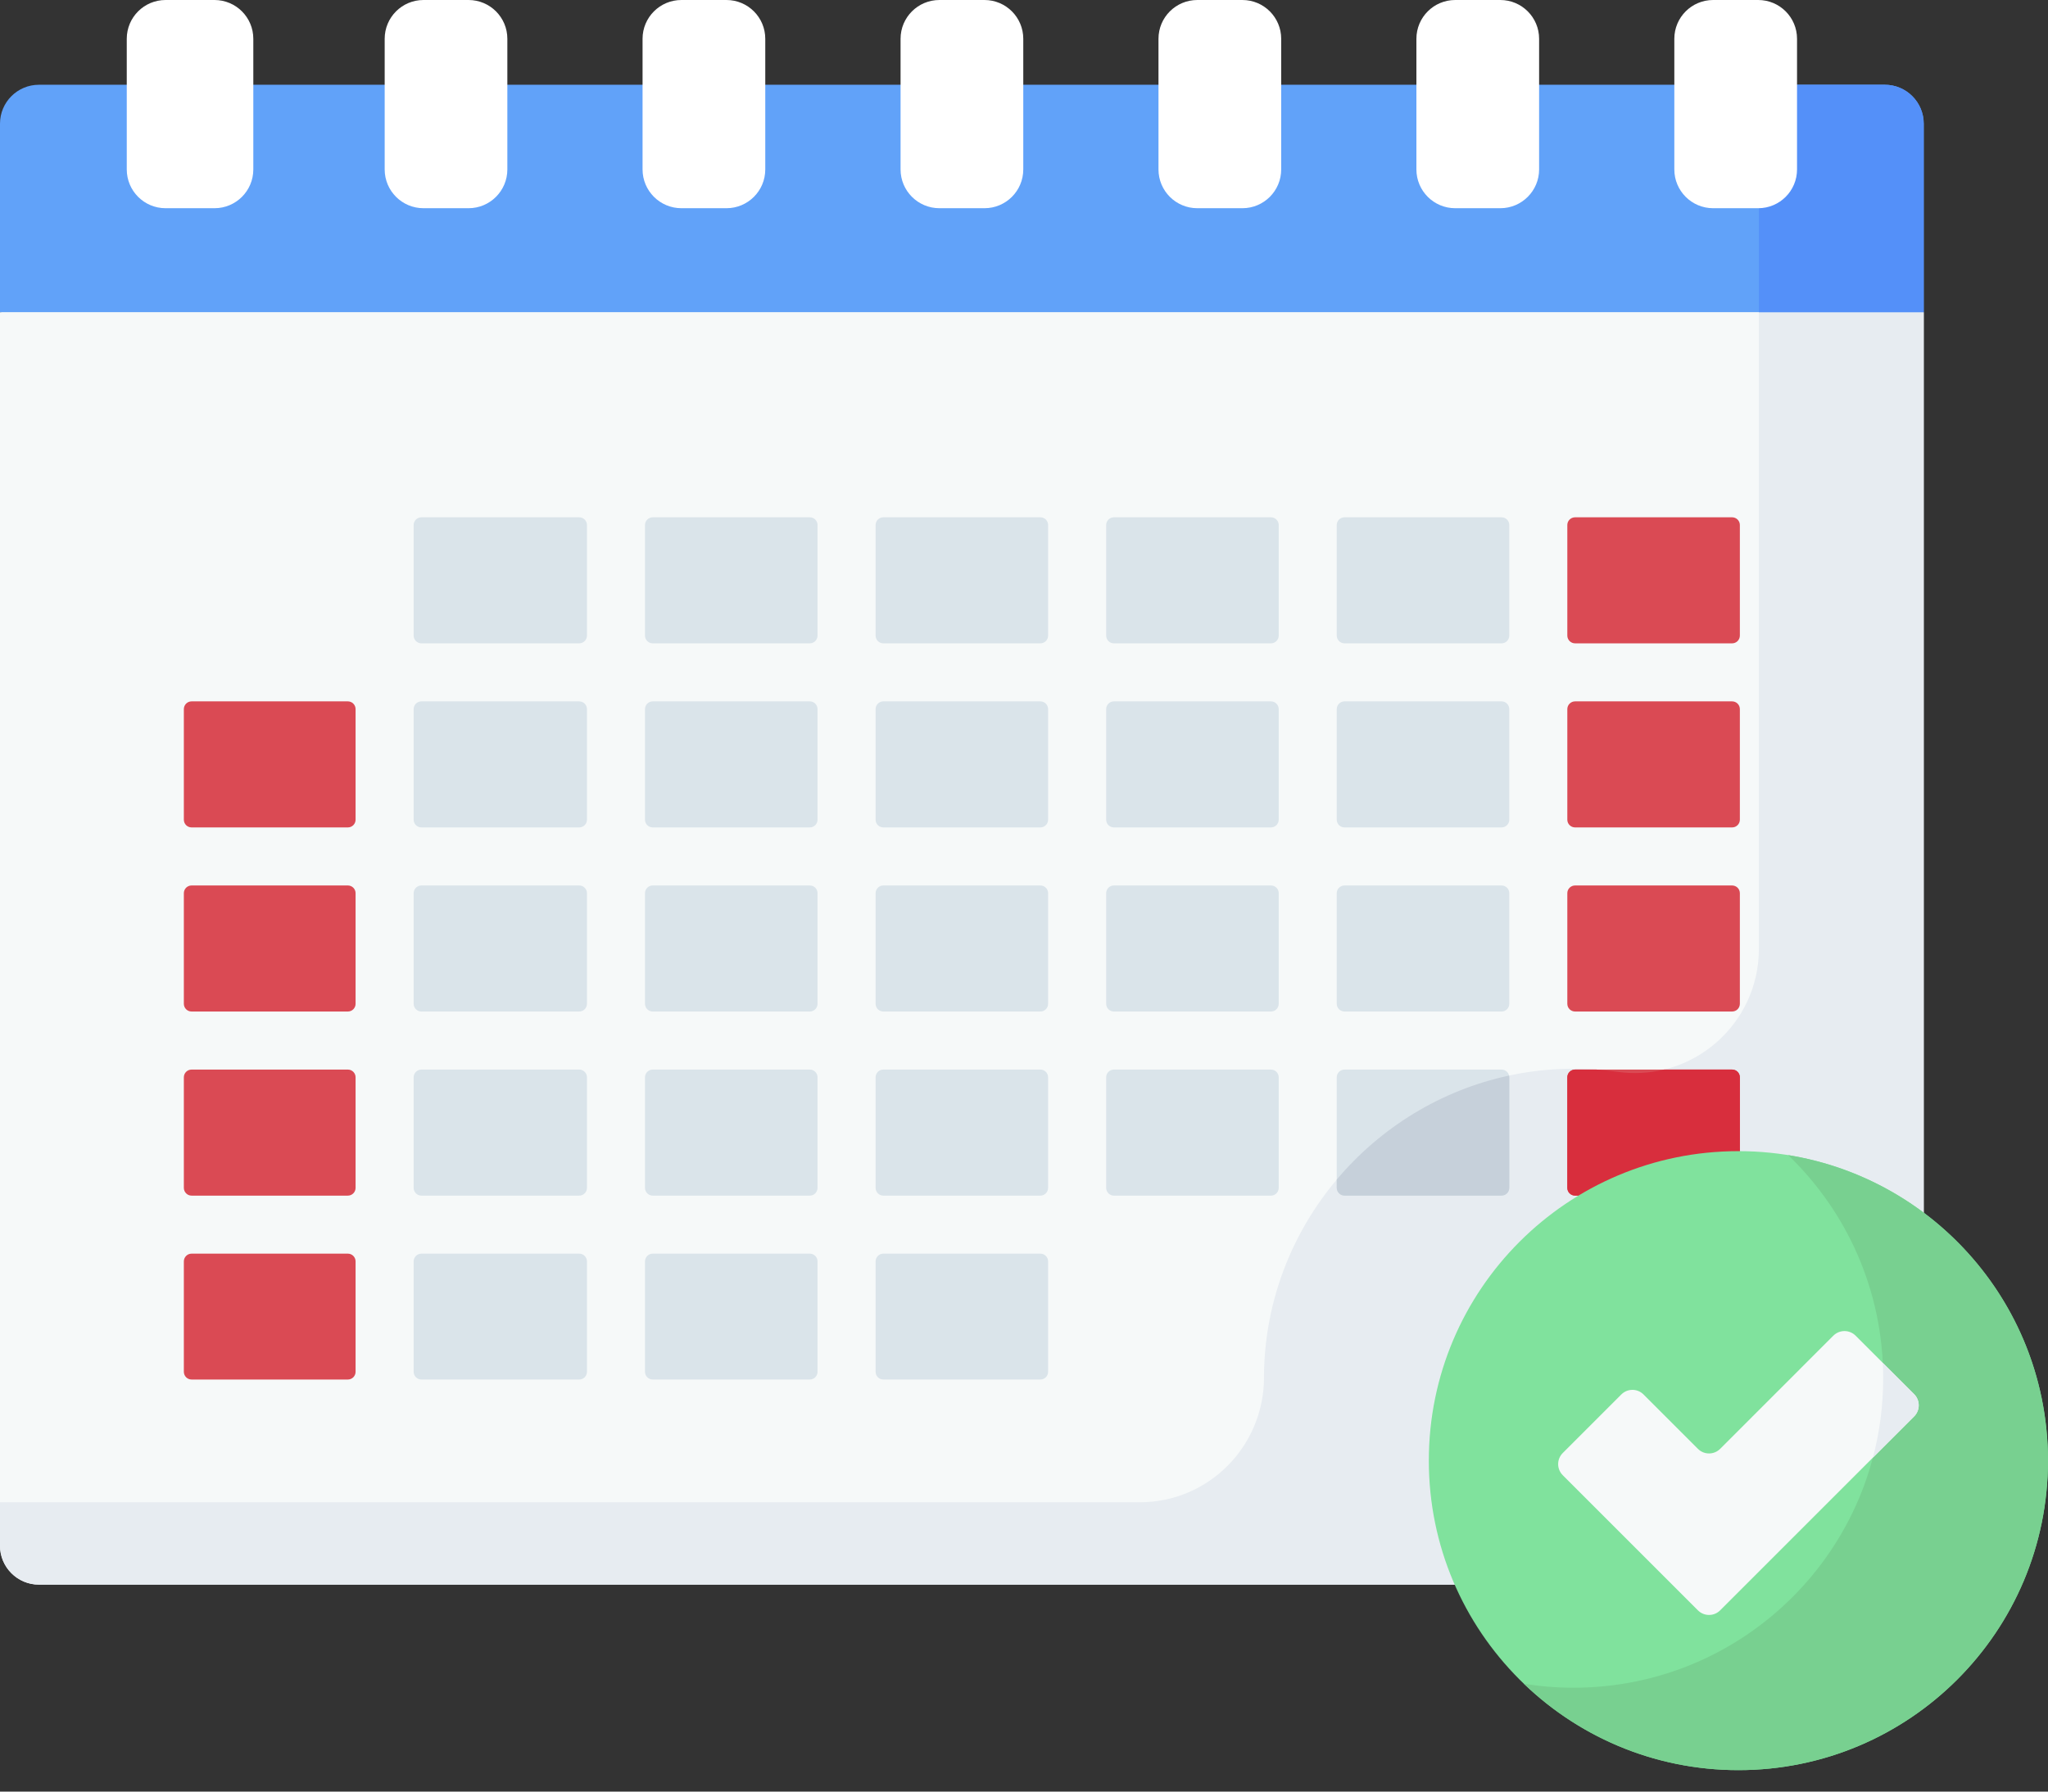
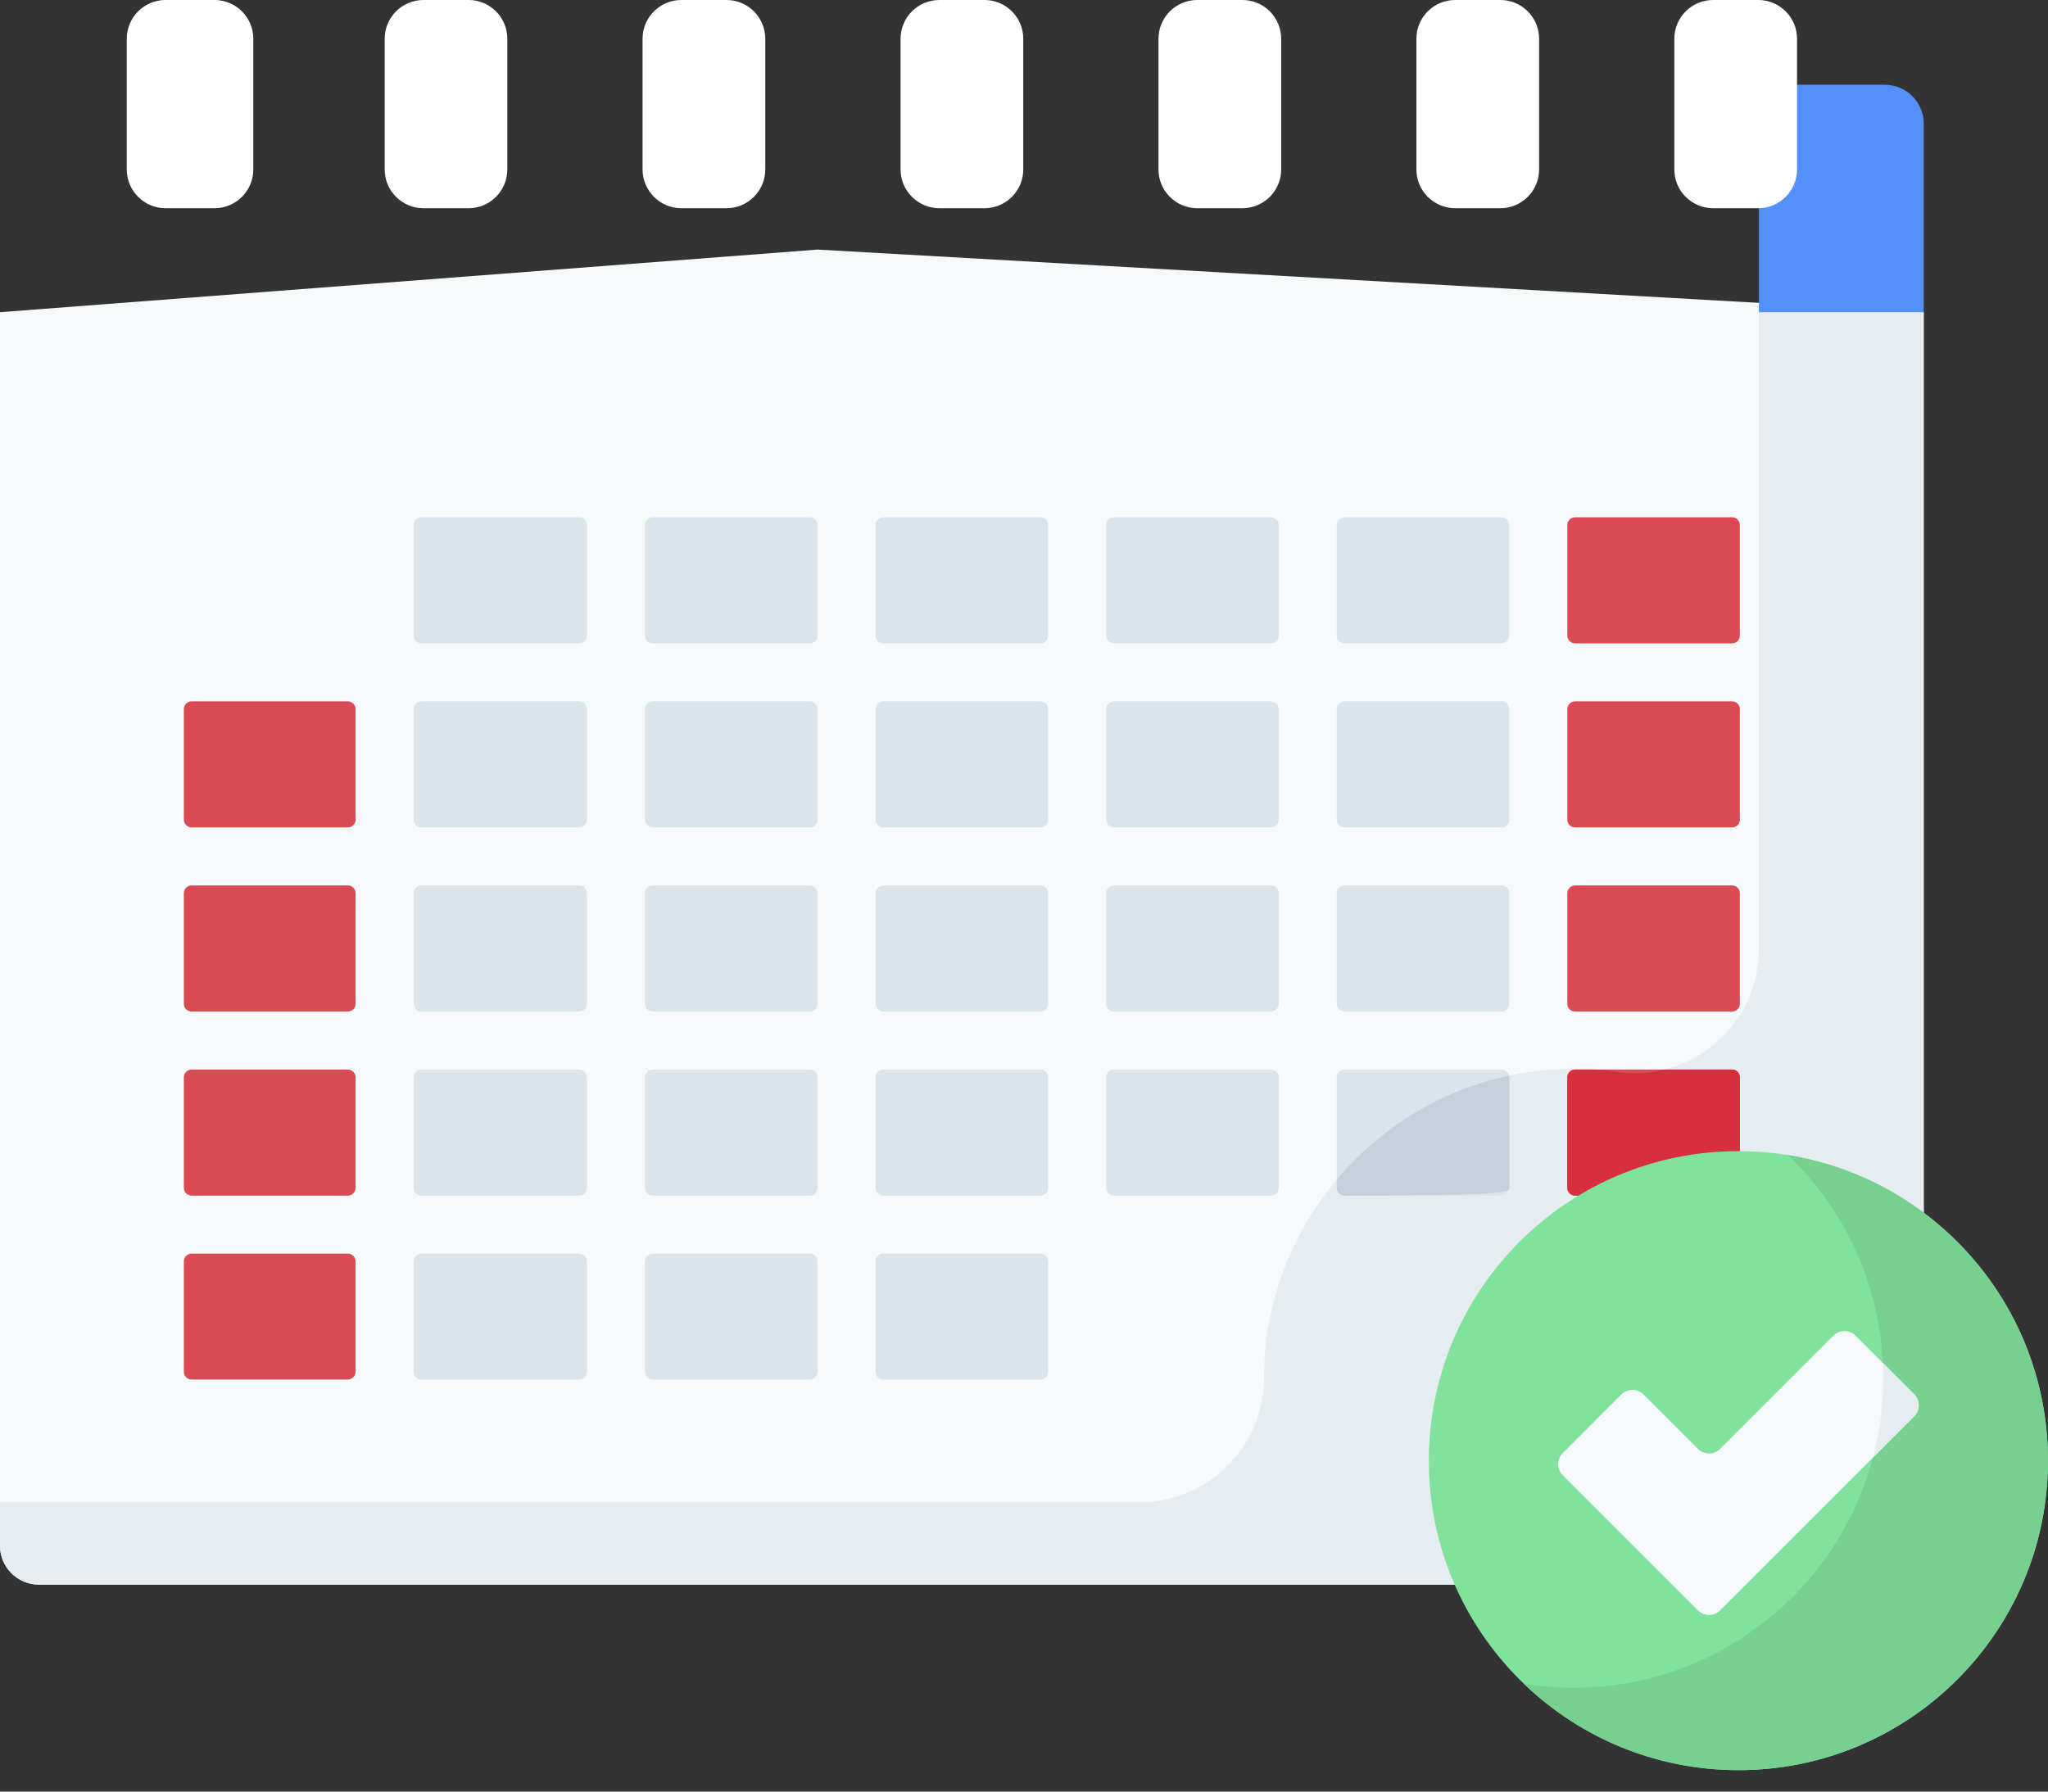
<svg xmlns="http://www.w3.org/2000/svg" width="48" height="42" viewBox="0 0 48 42" fill="none">
  <rect x="0" y="0" width="48" height="42" fill="#333333" stroke="none" />
  <path d="M45.087 7.319L19.161 5.851L0 7.319V36.236C0 36.739 0.409 37.148 0.912 37.148H44.175C44.679 37.148 45.087 36.739 45.087 36.236V7.319H45.087Z" fill="#F6F9F9" />
  <path d="M0.912 37.148H44.175C44.679 37.148 45.087 36.74 45.087 36.236V7.319L41.224 7.122V22.245C41.224 24.014 39.659 25.375 37.908 25.127C37.539 25.074 37.161 25.05 36.776 25.055C32.869 25.11 29.677 28.306 29.625 32.213C29.625 32.241 29.625 32.268 29.625 32.295C29.622 33.907 28.326 35.217 26.715 35.217H0V36.236C0 36.739 0.409 37.148 0.912 37.148Z" fill="#E7ECF1" />
  <path d="M40.778 25.255V27.847C40.778 27.947 40.697 28.029 40.596 28.029H36.916C36.816 28.029 36.734 27.947 36.734 27.847V25.255C36.734 25.155 36.816 25.074 36.916 25.074H40.596C40.697 25.074 40.778 25.155 40.778 25.255ZM40.778 20.939C40.778 20.839 40.697 20.758 40.596 20.758H36.916C36.816 20.758 36.734 20.839 36.734 20.939V23.531C36.734 23.632 36.816 23.713 36.916 23.713H40.596C40.697 23.713 40.778 23.632 40.778 23.531V20.939ZM40.778 16.624C40.778 16.523 40.697 16.442 40.596 16.442H36.916C36.816 16.442 36.734 16.524 36.734 16.624V19.216C36.734 19.316 36.816 19.397 36.916 19.397H40.596C40.697 19.397 40.778 19.316 40.778 19.216V16.624ZM40.778 12.308C40.778 12.208 40.697 12.127 40.596 12.127H36.916C36.816 12.127 36.734 12.208 36.734 12.308V14.9C36.734 15 36.816 15.082 36.916 15.082H40.596C40.697 15.082 40.778 15 40.778 14.9V12.308Z" fill="#DA4A54" />
  <path d="M36.916 28.028H40.596C40.697 28.028 40.778 27.947 40.778 27.847V25.255C40.778 25.155 40.697 25.073 40.596 25.073H39.005C38.657 25.158 38.286 25.18 37.907 25.126C37.744 25.103 37.579 25.086 37.413 25.073H36.916C36.816 25.073 36.734 25.155 36.734 25.255V27.847C36.734 27.947 36.816 28.028 36.916 28.028Z" fill="#D82E3D" />
  <path d="M29.97 19.216C29.97 19.316 29.888 19.397 29.788 19.397H26.107C26.007 19.397 25.926 19.316 25.926 19.216V16.624C25.926 16.524 26.007 16.442 26.107 16.442H29.788C29.888 16.442 29.97 16.524 29.97 16.624V19.216ZM29.97 12.308C29.97 12.208 29.888 12.127 29.788 12.127H26.107C26.007 12.127 25.926 12.208 25.926 12.308V14.9C25.926 15 26.007 15.082 26.107 15.082H29.788C29.888 15.082 29.97 15 29.97 14.9V12.308ZM29.788 25.074H26.108C26.007 25.074 25.926 25.155 25.926 25.255V27.847C25.926 27.947 26.007 28.029 26.108 28.029H29.788C29.888 28.029 29.97 27.947 29.97 27.847V25.255C29.97 25.155 29.888 25.074 29.788 25.074ZM9.877 15.082H13.575C13.675 15.082 13.757 15 13.757 14.9V12.308C13.757 12.208 13.675 12.127 13.575 12.127H9.877C9.777 12.127 9.695 12.208 9.695 12.308V14.9C9.695 15 9.777 15.082 9.877 15.082ZM9.695 19.216C9.695 19.316 9.777 19.397 9.877 19.397H13.575C13.675 19.397 13.757 19.316 13.757 19.216V16.624C13.757 16.524 13.675 16.442 13.575 16.442H9.877C9.777 16.442 9.695 16.524 9.695 16.624V19.216ZM29.97 20.939C29.97 20.839 29.888 20.758 29.788 20.758H26.107C26.007 20.758 25.926 20.839 25.926 20.939V23.532C25.926 23.632 26.007 23.713 26.107 23.713H29.788C29.888 23.713 29.97 23.632 29.97 23.532V20.939ZM9.695 23.532C9.695 23.632 9.777 23.713 9.877 23.713H13.575C13.675 23.713 13.757 23.632 13.757 23.532V20.939C13.757 20.839 13.675 20.758 13.575 20.758H9.877C9.777 20.758 9.695 20.839 9.695 20.939V23.532ZM35.192 25.074H31.512C31.412 25.074 31.33 25.155 31.33 25.255V27.847C31.33 27.947 31.412 28.029 31.512 28.029H35.192C35.293 28.029 35.374 27.947 35.374 27.847V25.255C35.374 25.155 35.293 25.074 35.192 25.074ZM35.374 20.939C35.374 20.839 35.293 20.758 35.192 20.758H31.512C31.412 20.758 31.33 20.839 31.33 20.939V23.532C31.33 23.632 31.412 23.713 31.512 23.713H35.192C35.293 23.713 35.374 23.632 35.374 23.532V20.939ZM35.374 16.624C35.374 16.524 35.293 16.442 35.192 16.442H31.512C31.412 16.442 31.33 16.524 31.33 16.624V19.216C31.33 19.316 31.412 19.397 31.512 19.397H35.192C35.293 19.397 35.374 19.316 35.374 19.216V16.624ZM35.374 12.308C35.374 12.208 35.293 12.127 35.192 12.127H31.512C31.412 12.127 31.33 12.208 31.33 12.308V14.9C31.33 15 31.412 15.082 31.512 15.082H35.192C35.293 15.082 35.374 15 35.374 14.9V12.308ZM9.695 32.158C9.695 32.259 9.777 32.34 9.877 32.34H13.575C13.675 32.34 13.757 32.259 13.757 32.158V29.571C13.757 29.471 13.675 29.389 13.575 29.389H9.877C9.777 29.389 9.695 29.471 9.695 29.571V32.158ZM20.522 27.847C20.522 27.947 20.603 28.029 20.703 28.029H24.384C24.484 28.029 24.565 27.947 24.565 27.847V25.255C24.565 25.155 24.484 25.074 24.384 25.074H20.703C20.603 25.074 20.522 25.155 20.522 25.255V27.847ZM20.703 19.397H24.384C24.484 19.397 24.565 19.316 24.565 19.216V16.624C24.565 16.524 24.484 16.442 24.384 16.442H20.703C20.603 16.442 20.522 16.524 20.522 16.624V19.216C20.522 19.316 20.603 19.397 20.703 19.397ZM20.522 23.532C20.522 23.632 20.603 23.713 20.703 23.713H24.384C24.484 23.713 24.565 23.632 24.565 23.532V20.939C24.565 20.839 24.484 20.758 24.384 20.758H20.703C20.603 20.758 20.522 20.839 20.522 20.939V23.532ZM20.522 32.158C20.522 32.259 20.603 32.34 20.703 32.34H24.384C24.484 32.34 24.565 32.259 24.565 32.158V29.571C24.565 29.471 24.484 29.389 24.384 29.389H20.703C20.603 29.389 20.522 29.471 20.522 29.571V32.158ZM24.384 12.127H20.703C20.603 12.127 20.522 12.208 20.522 12.308V14.9C20.522 15 20.603 15.082 20.703 15.082H24.384C24.484 15.082 24.565 15 24.565 14.9V12.308C24.565 12.208 24.484 12.127 24.384 12.127ZM9.695 27.847C9.695 27.947 9.777 28.029 9.877 28.029H13.575C13.675 28.029 13.757 27.947 13.757 27.847V25.255C13.757 25.155 13.675 25.074 13.575 25.074H9.877C9.777 25.074 9.695 25.155 9.695 25.255V27.847ZM15.117 32.158C15.117 32.259 15.199 32.34 15.299 32.34H18.98C19.08 32.34 19.161 32.259 19.161 32.158V29.571C19.161 29.471 19.08 29.389 18.98 29.389H15.299C15.199 29.389 15.117 29.471 15.117 29.571V32.158ZM15.117 19.216C15.117 19.316 15.199 19.397 15.299 19.397H18.98C19.08 19.397 19.161 19.316 19.161 19.216V16.624C19.161 16.524 19.08 16.442 18.98 16.442H15.299C15.199 16.442 15.117 16.524 15.117 16.624V19.216ZM15.299 15.082H18.98C19.08 15.082 19.161 15 19.161 14.9V12.308C19.161 12.208 19.08 12.127 18.98 12.127H15.299C15.199 12.127 15.117 12.208 15.117 12.308V14.9C15.117 15 15.199 15.082 15.299 15.082ZM15.117 23.532C15.117 23.632 15.199 23.713 15.299 23.713H18.98C19.08 23.713 19.161 23.632 19.161 23.532V20.939C19.161 20.839 19.08 20.758 18.98 20.758H15.299C15.199 20.758 15.117 20.839 15.117 20.939V23.532ZM15.117 27.847C15.117 27.947 15.199 28.029 15.299 28.029H18.98C19.08 28.029 19.161 27.947 19.161 27.847V25.255C19.161 25.155 19.08 25.074 18.98 25.074H15.299C15.199 25.074 15.117 25.155 15.117 25.255V27.847Z" fill="#DAE4EA" />
-   <path d="M31.33 27.847C31.33 27.947 31.411 28.028 31.512 28.028H35.192C35.292 28.028 35.374 27.947 35.374 27.847V25.255C35.374 25.241 35.372 25.227 35.369 25.214C33.766 25.558 32.353 26.437 31.33 27.652V27.847H31.33Z" fill="#C6D0DA" />
-   <path d="M44.175 1.987H0.913C0.409 1.987 0 2.395 0 2.899V7.318H45.087V2.899C45.087 2.395 44.679 1.987 44.175 1.987Z" fill="#61A2F9" />
+   <path d="M31.33 27.847C31.33 27.947 31.411 28.028 31.512 28.028C35.292 28.028 35.374 27.947 35.374 27.847V25.255C35.374 25.241 35.372 25.227 35.369 25.214C33.766 25.558 32.353 26.437 31.33 27.652V27.847H31.33Z" fill="#C6D0DA" />
  <path d="M4.309 19.216V16.624C4.309 16.524 4.39 16.442 4.49 16.442H8.153C8.253 16.442 8.334 16.524 8.334 16.624V19.216C8.334 19.316 8.253 19.397 8.153 19.397H4.49C4.39 19.397 4.309 19.316 4.309 19.216ZM4.309 23.532C4.309 23.632 4.39 23.713 4.49 23.713H8.153C8.253 23.713 8.334 23.632 8.334 23.532V20.939C8.334 20.839 8.253 20.758 8.153 20.758H4.49C4.39 20.758 4.309 20.839 4.309 20.939V23.532H4.309ZM4.309 32.158C4.309 32.259 4.39 32.34 4.49 32.34H8.153C8.253 32.34 8.334 32.259 8.334 32.158V29.571C8.334 29.471 8.253 29.389 8.153 29.389H4.49C4.39 29.389 4.309 29.471 4.309 29.571V32.158H4.309ZM4.309 27.847C4.309 27.947 4.39 28.029 4.49 28.029H8.153C8.253 28.029 8.334 27.947 8.334 27.847V25.255C8.334 25.155 8.253 25.074 8.153 25.074H4.49C4.39 25.074 4.309 25.155 4.309 25.255V27.847H4.309Z" fill="#DA4A54" />
  <path d="M5.028 4.881H3.88C3.378 4.881 2.971 4.474 2.971 3.972V0.909C2.971 0.407 3.378 0 3.88 0H5.028C5.53 0 5.937 0.407 5.937 0.909V3.972C5.937 4.474 5.53 4.881 5.028 4.881Z" fill="white" />
  <path d="M10.982 4.881H9.925C9.423 4.881 9.016 4.474 9.016 3.972V0.909C9.016 0.407 9.423 0 9.925 0H10.982C11.484 0 11.891 0.407 11.891 0.909V3.972C11.891 4.474 11.484 4.881 10.982 4.881Z" fill="white" />
  <path d="M17.027 4.881H15.97C15.468 4.881 15.06 4.474 15.06 3.972V0.909C15.06 0.407 15.468 0 15.97 0H17.027C17.529 0 17.936 0.407 17.936 0.909V3.972C17.936 4.474 17.529 4.881 17.027 4.881Z" fill="white" />
  <path d="M23.074 4.881H22.017C21.515 4.881 21.107 4.474 21.107 3.972V0.909C21.107 0.407 21.515 0 22.017 0H23.074C23.576 0 23.983 0.407 23.983 0.909V3.972C23.983 4.474 23.576 4.881 23.074 4.881Z" fill="white" />
  <path d="M29.119 4.881H28.062C27.559 4.881 27.152 4.474 27.152 3.972V0.909C27.152 0.407 27.559 0 28.062 0H29.119C29.621 0 30.028 0.407 30.028 0.909V3.972C30.028 4.474 29.621 4.881 29.119 4.881Z" fill="white" />
  <path d="M35.164 4.881H34.106C33.604 4.881 33.197 4.474 33.197 3.972V0.909C33.197 0.407 33.604 0 34.106 0H35.164C35.666 0 36.073 0.407 36.073 0.909V3.972C36.073 4.474 35.666 4.881 35.164 4.881Z" fill="white" />
  <path d="M44.175 1.987H42.118L41.573 3.427C41.573 3.924 41.225 4.881 41.225 4.881V7.319H45.088V2.9C45.088 2.396 44.679 1.987 44.175 1.987Z" fill="#5490F9" />
  <path d="M41.209 4.881H40.151C39.649 4.881 39.242 4.474 39.242 3.972V0.909C39.242 0.407 39.649 0 40.151 0H41.209C41.711 0 42.118 0.407 42.118 0.909V3.972C42.118 4.474 41.711 4.881 41.209 4.881Z" fill="white" />
  <path d="M40.744 41.497C44.751 41.497 47.999 38.249 47.999 34.242C47.999 30.235 44.751 26.986 40.744 26.986C36.737 26.986 33.488 30.235 33.488 34.242C33.488 38.249 36.737 41.497 40.744 41.497Z" fill="#80E29D" />
  <path d="M41.91 27.079C43.283 28.399 44.137 30.255 44.137 32.31C44.137 36.317 40.889 39.565 36.882 39.565C36.485 39.565 36.096 39.533 35.717 39.472C37.021 40.726 38.793 41.497 40.745 41.497C44.752 41.497 48 38.249 48 34.241C48 30.631 45.363 27.636 41.91 27.079Z" fill="#78D090" />
  <path d="M44.862 32.683L43.491 31.312C43.347 31.168 43.113 31.168 42.969 31.312L40.316 33.965C40.172 34.109 39.939 34.109 39.795 33.965L38.521 32.691C38.377 32.546 38.143 32.546 37.999 32.691L36.628 34.062C36.483 34.206 36.483 34.439 36.628 34.584L39.795 37.751C39.939 37.895 40.172 37.895 40.316 37.751L44.862 33.205C45.006 33.061 45.006 32.827 44.862 32.683Z" fill="#F6F9F9" />
  <path d="M44.128 31.95C44.134 32.069 44.137 32.189 44.137 32.31C44.137 32.953 44.053 33.577 43.897 34.17L44.862 33.205C45.006 33.061 45.006 32.827 44.862 32.683L44.128 31.95Z" fill="#E7ECF1" />
</svg>